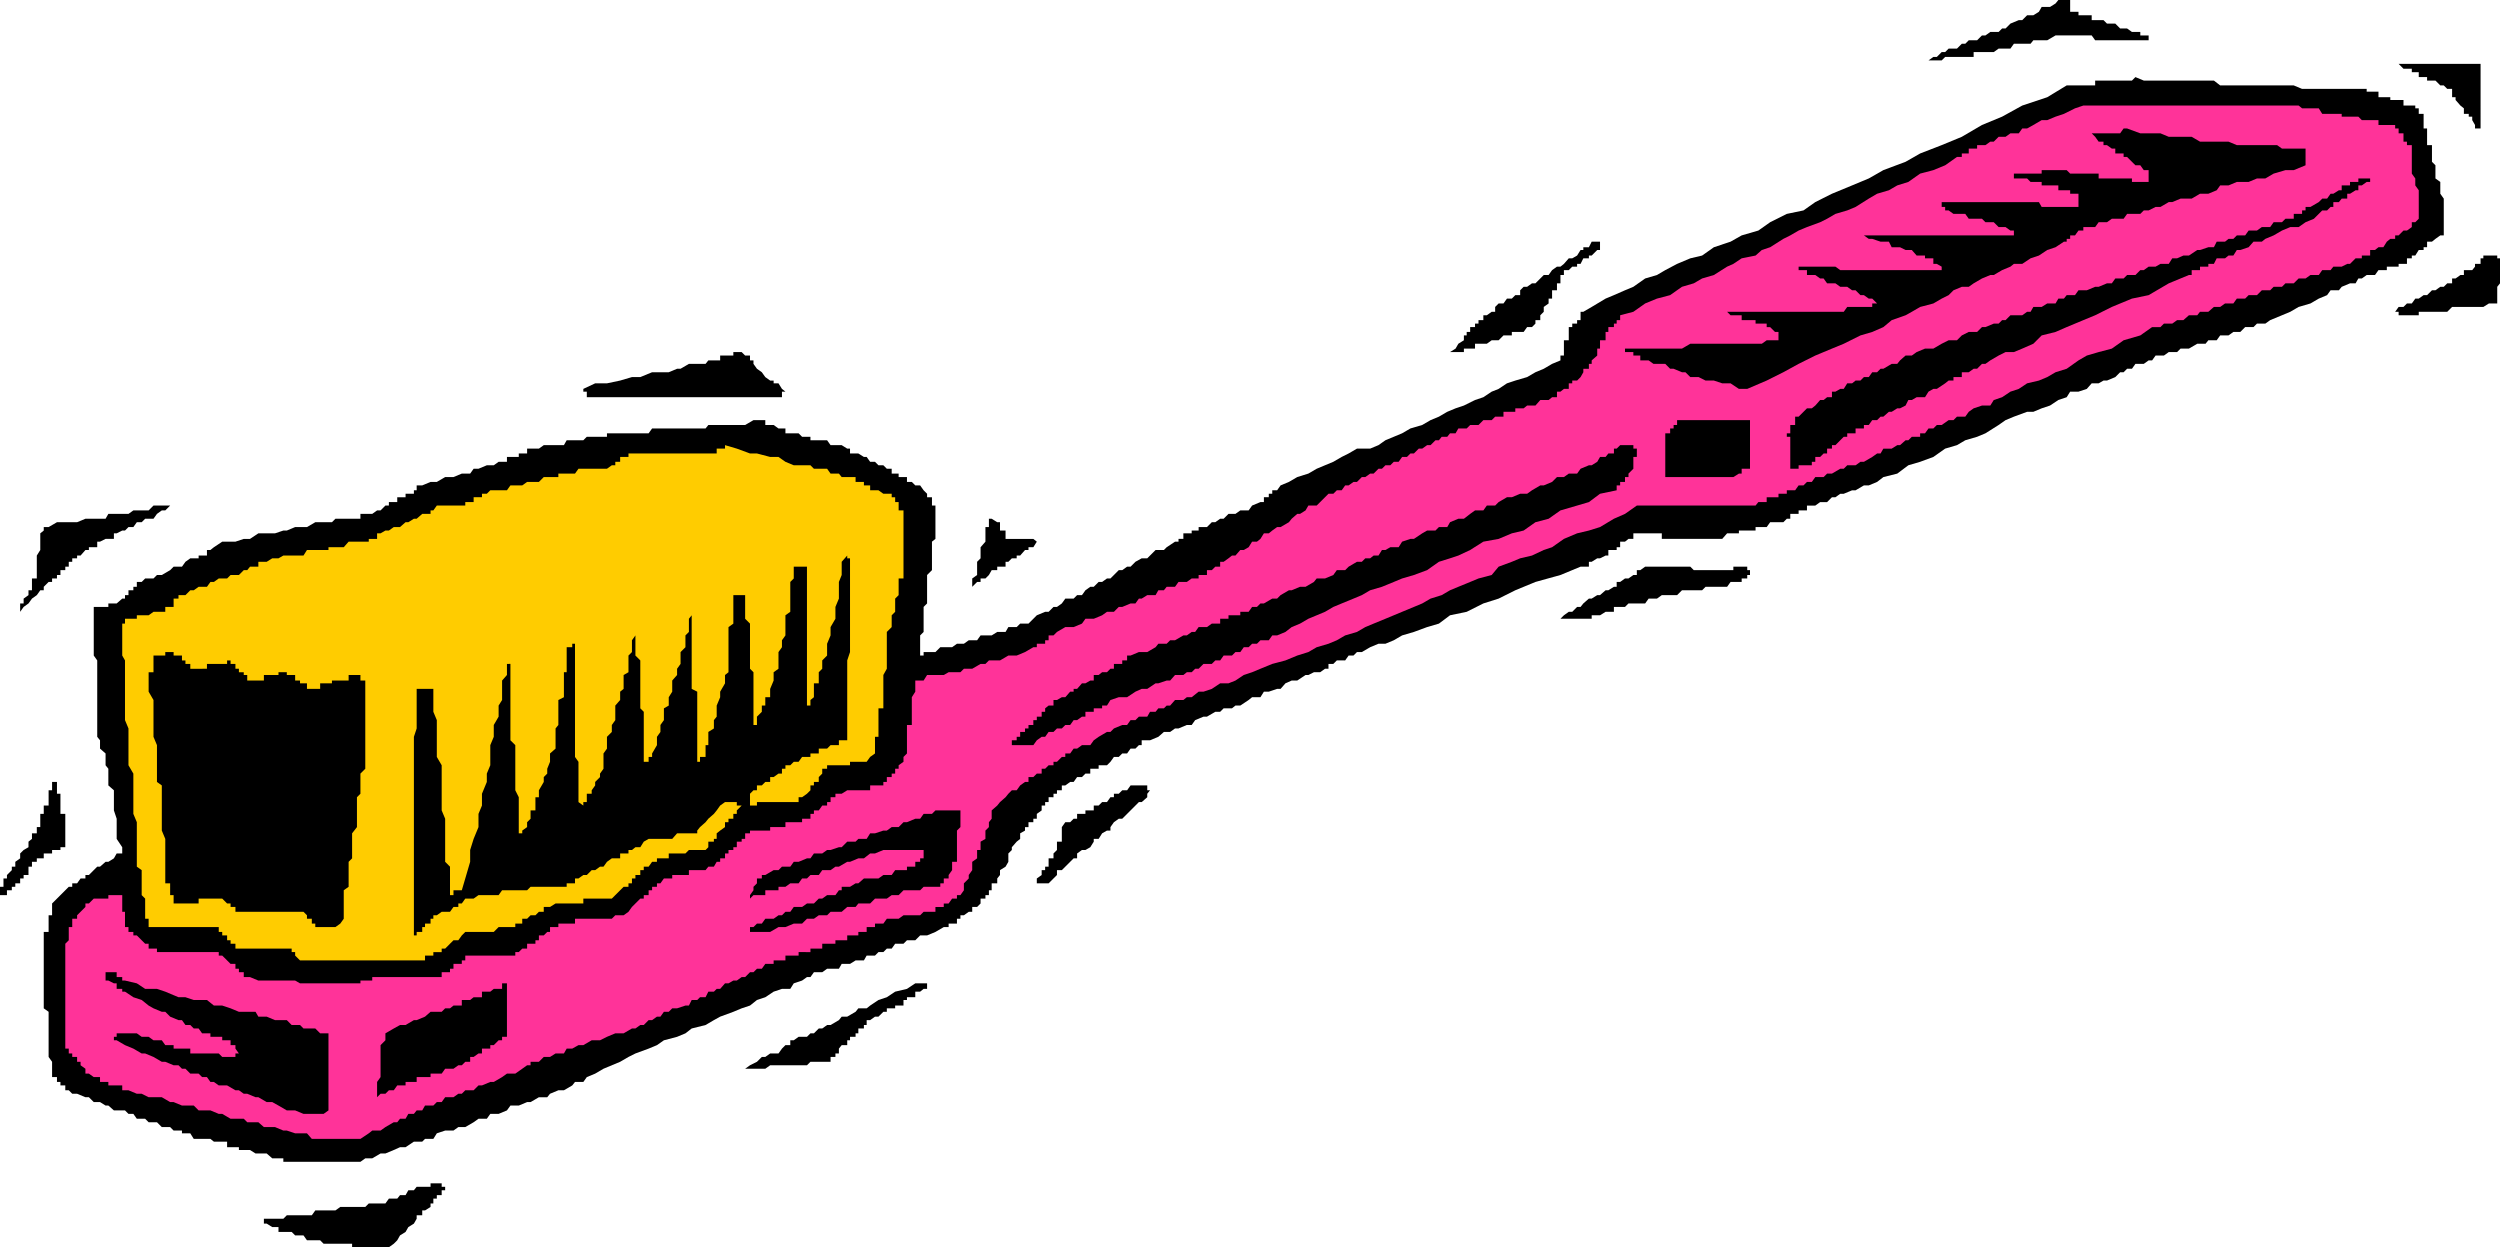
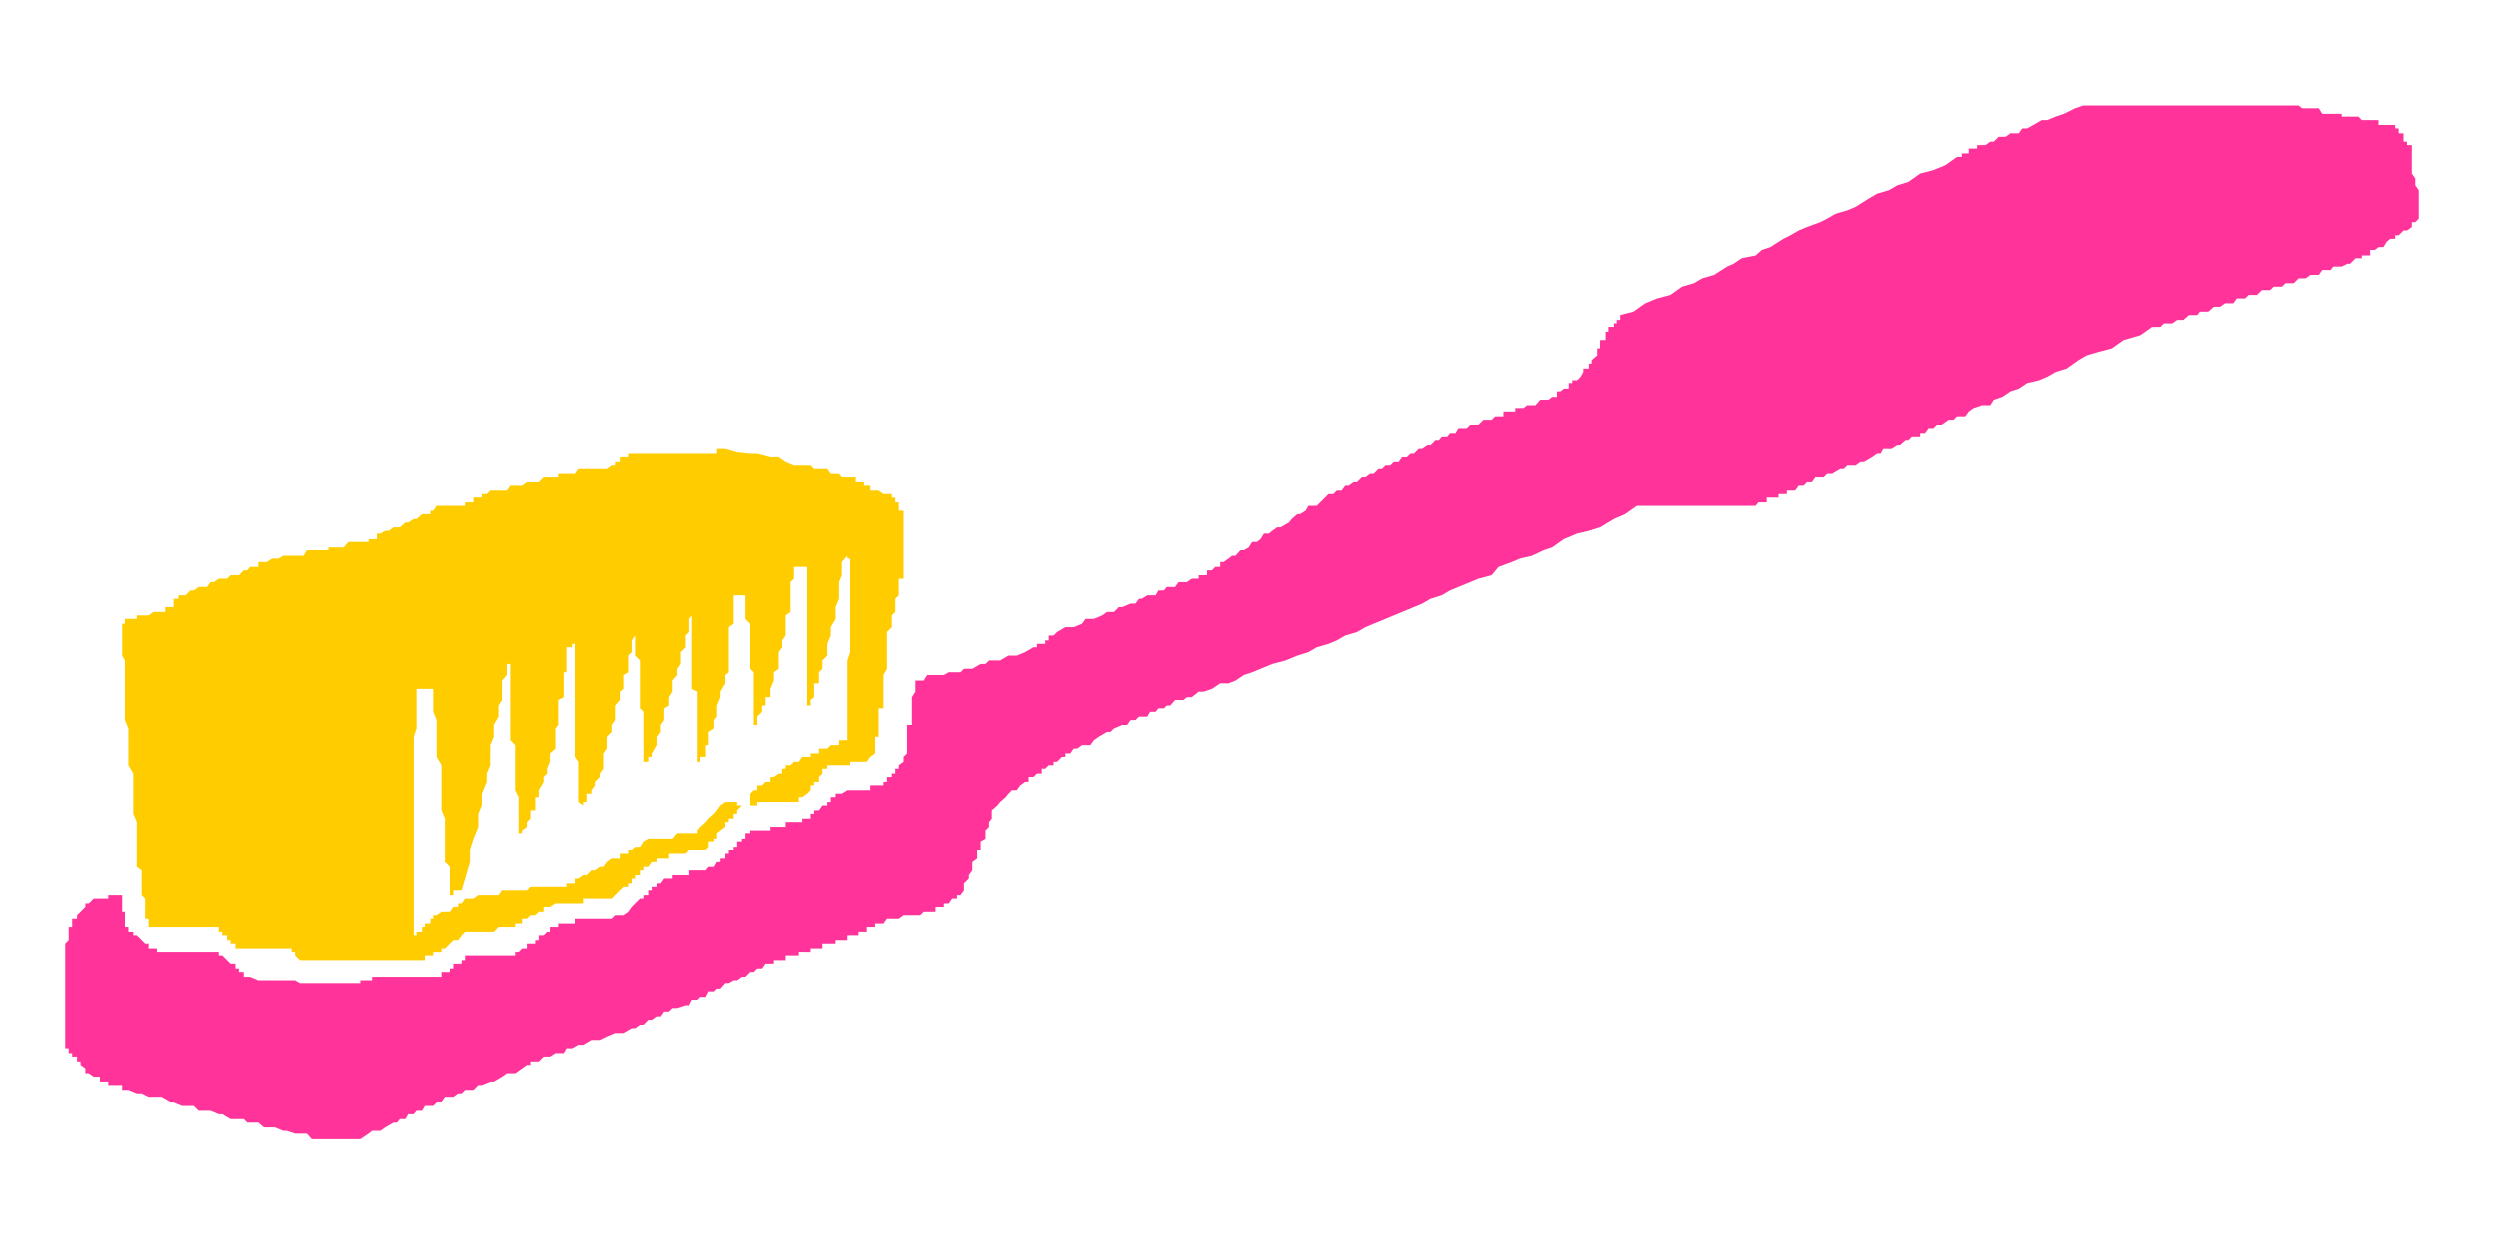
<svg xmlns="http://www.w3.org/2000/svg" width="360" height="179.602">
-   <path d="M54.8 179.602h-4.097v-.5h-4.101l-.5-.5h-1.899l-.5-.704H42.5l-.5-.5h-1.898v-.699h-.899l-.8-.5H38v-.699h2.8l.5-.5h3.602l.5-.7h2.899l.699-.5h3.602l.5-.5H55.5l.5-.698h1.203l.399-.5h.8l.399-.704h.8l.399-.5h2v-.5h1.602v.5h.5v.5h-.5v.704h-.7v.5h-.5v.699H62v.5l-.797.5h-.402V175H60v.5l-.398.7-.801.5-.399.698-.8.5-.399.704-.5.5-.703.5h-1.2M42 167.3h-1.2v-.5h-1.597l-.8-.698H36.8l-.801-.5h-1.598v-.403h-1.699v-.8H30.8l-.5-.399h-2.399l-.5-.8h-1.199v-.4H25l-.5-.5h-1.2l-.698-.698h-1.2l-.5-.5h-1.199l-.5-.704H18.5l-.5-.5h-1.598l-.8-.699h-.399l-.8-.5H13.5l-.7-.699h-.5l-1.198-.5h-.7l-.5-.5h-.5v-.7h-.699v-.5h-.5v-.698H7.5v-2.204L7 152.2v-6.5l-.7-.5v-11H7v-2.398h.5v-1.7l2.402-2.402h.5v-.5h.7l.5-.699h.699v-.5h.5L14 124.8h.402l.801-.698h.399l.8-.5.399-.704h.8V122l-.8-1.2v-2.902l-.399-1.199v-2.898l-.8-.7V110.7l-.399-.5v-1.7l-.8-.7v-1.198l-.403-.5v-11l-.5-.704v-7h2.102v-.5H16.8l.8-.699h.4v-.5h.5V85h.703v-.5h.5v-.7h.7l.5-.5h1.199l.5-.5h.699l1.199-.698.5-.5h1.203l.5-.704.7-.5h1.199V80H29.8v-.8h.5l.5-.4L32 78h1.902l1.2-.398H36l1.203-.801h2.399l1.199-.403h.5l1.199-.5h1.703l1.2-.699H47.8l.5-.5h3.601V74h1.7l.699-.5h.5l.699-.7h.5v-.5h1.203v-.698h1.2v-.5h1.199v-.5H60v-.704h.8l1.2-.5h.902l1.2-.699H65.3l1.199-.5h1.203l.5-.699h.7l1.199-.5h1l.699-.5H73v-.7h1.703v-.5h1.2v-.698h1.699l.699-.5h2.902l.399-.704H84l.5-.5h2.902v-.5h6l.5-.699h7.7l.398-.5h5.3l1.2-.699h1.703v.7h1.2l.699.5h1v.698H115l.5.5h1.203v.5h2.399l.5.704h1.601l.797.5h.402v.699h1.2l.8.5h.399l.5.699H126l.5.5h.703l.5.5h.7v.7h1v.5h1.199v.698h.699l.5.5h.699l.5.704.5.5v.5h.703V72.8h.5v4.8l-.5.399v4.102l-.703.699v4.097l-.5.5V91l-.5.5v2.898h.5v-.5h1.703l.7-.699h1.699l.699-.5h1l.699-.5h1.203l.5-.699h1.598l.8-.5h1.2l.402-.7h1.2l.5-.5h1.199l1.199-1.198 1.199-.5h.5l.703-.704h.5l.7-.5.5-.699h1.199l.5-.5h.699l.5-.699.699-.5h.5l.703-.7h.5l.7-.5h.5l1.199-1.198h.5l.699-.5h.5l.699-.704.902-.5h.801l1.2-1.199h1.199l.398-.398 1.203-.801h.5v-.398h.7V76.8h1.199v-.403h1v-.5h1.199l.699-.699h.5l.703-.5h.5l.7-.699h1l.699-.5h1.199l.5-.7 1.199-.5h.5v-.698h.703v-.5h.5v-.5h.7l.5-.704 1.199-.5 1.199-.699 1.601-.5 1.2-.699 2.398-1 1.203-.7 1-.5 1.2-.698h1.898l1.199-.5 1-.704 1.203-.5 1.2-.5 1.199-.699 1.699-.5L206 60.5l1.203-.5 1.2-.7 1.199-.5 1.199-.402 1.601-.796 1.2-.403 1.199-.8 1-.399 1.199-.8 1.203-.4 1.7-.5 1.199-.698 1.199-.5 1.199-.704 1.203-.5V51.2h.5V49h.7v-1.898h.5v-.5h.699v-.5h.5v-1.204H228l1.203-.699 2-1.199 1.2-.5 1.597-.7 1.203-.5 1.7-1.198 1.699-.5 1.199-.704L241.5 38l1.902-.8 1.7-.4 1.699-1.198 2.402-.801 1.598-.903 2.402-.699 1.7-1.199 2.398-1.2 2.402-.5 1.7-1.198 2.398-1.204 2.902-1.199 2.399-1 2.101-1.199 3.2-1.2 2.097-1.198 3.102-1.204L282.5 19.7l2.902-1.7 2.899-1.2 2.902-1.6 3.598-1.2 2.8-1.7h4.102v-.698H307l.5-.5 1.203.5h10.098l.902.699h10.598l1.199.5h9.3v.398h1.7V14h1.703v.398h1.899v.801h1.699v.403h.5v.796H349V18.5h.5v2.398h.703v2.403l.5.5v1.898l.7.5v1.7l.5.703v5.296h-.5l-.7.5-.5.403h-.703v.8h-.5V36h-.7l-.5.8h-.5v.4h-.698v.8h-1.2v.398h-1.699v.5H342.5l-.5.704h-1.2l-.698.5h-.5l-.399.699h-.8l-1.2.5-.402.5h-1.2l-.5.699-1.199.5-1.199.7-1.703.5-1.2.698-1.198.5-1.7.704-.699.5H325l-.5.5h-1.2l-.698.699h-1l-.7.5h-1.199l-.5.699H318l-.398.5h-1.2l-1.199.7H314l-.5.5h-1.2l-.698.5h-1.2l-.5.698h-.5l-.699.5H307.5l-.5.704h-.7l-.5.5h-.5l-.698.699-1.2.5h-.5l-.699.398h-1L300.5 56l-1.2.398h-1.198l-.5.801-1.2.403-1.199.796-1.203.403-1.2.5h-.898L290 60l-1.2.5-1 .7-1.898 1.198-1.199.5-1.703.5-1.2.704-1.698.5-1.7 1.199-1.902.699-1.7.5-1.597 1.2-2 .5-.902.698-1.2.5h-.699l-1.199.704h-.5l-1.203.5h-.5l-.7.5h-.5l-.698.699h-1l-.7.5h-1.199v.699H259v.5h-1.2v.7h-.5l-.5.5h-1.898l-.5.698h-1.601v.5h-2.399v.403h-1.699l-.703.8h-8.7v-.8h-4.097v.8h-.703L234 78h-.7v.8h-.5v.4h-1.198v.8h-.399l-.8.398H230l-.797.5h-.402v.704h-1.2l-2.898 1.199-3.601 1L218.203 85l-2.402 1.2-2.2.698-2.398 1.204-2.402.5-1.598 1.199-1.703.5-1.898.699-1.7.5-1.199.7-1.203.5h-1l-1.2.5-1.198.698h-.7l-.5.5h-.699l-.5.704H192.5l-.5.5h-.7v.699h-.5l-.698.5h-.899l-.8.398H188l-1.2.801h-.8l-.898.398-.7.801h-.5l-1.199.403H182l-.5.796h-1.2l-.5.403-1.198.8h-.7l-.5.399h-1.199l-.5.5H175l-1.2.7h-.5l-1.198.5-.5.698h-.7l-1.199.5h-.5l-.703.5h-.898l-.801.704-1.2.5h-1.199v.699H164l-.5.5h-.7l-.5.699h-.698l-.5.5h-.7l-.5.7-.5.5h-1.199v.5H157v.698h-.7l-.5.5h-.698l-.5.704h-.5l-.7.5h-.5v.699h-.699v.5h-.5v.5H151v.699h-.5v.5h-.5v.7l-.7.5v.698h-.5v.5h-.698v.704h-.5v.5l-.7.398v.8l-.5.4-.699.8v.398l-.5.5v1.204l-.402.699-.801.5V126l-.398.5v.7h-.801v1h-.399v.698h-.5v.5h-.699v.704l-.5.5H140v.699h-.5l-.7.5h-.5v.5h-.5V133h-1.198v.5h-.7l-1.199.7-1.203.5h-1l-.7.698h-1.198l-.5.5h-1.2l-.5.704h-.699l-.5.5h-.703l-.5.5h-1.2l-.398.699h-1.199l-.8.5h-1.2l-.402.699h-1.7l-.699.5h-1.199l-.5.7h-.5l-.703.5-1.2.402-.5.796h-1.198l-1.2.403-1.199.8L109 144l-1 .8-1.2.4-1.198.5-1.899.698-.902.5-1.2.704-2 .5-.898.699-1.203.5-1.898.5-1 .699-1.2.5-1.902.7-1 .5-1.2.698-2.398 1-1.199.704-1.203.5-.5.699h-1.2l-.398.5-1.199.699h-.8l-1.2.5-.402.5h-1.2l-1.199.7h-.5l-1.199.5H73.5l-.5.698-1.2.5h-1.198l-.5.704h-1.2l-.699.5L67 162.3h-1l-.7.5h-1.198l-1.2.398-.5.801h-1.199l-.402.398h-1.2l-1.199.801h-.8l-.899.403-1.203.5h-.7l-1.198.699h-1l-.7.5H42" />
  <path fill="#f39" d="M46.102 164h-1.2l-.699-.8H42.5l-1.2-.4h-.5l-1.198-.5H38l-.797-.698h-1.601l-.5-.5h-1.899L32 160.398h-.5l-1.2-.5h-1.698l-.7-.699h-1.699L25 158.7h-.5l-1.2-.7h-1.898l-1-.5h-.699L18.5 157h-.898v-.7h-2v-.5h-1.2v-.698H13.5l-.7-.5h-.5v-.704l-.698-.5v-.5h-.5v-.699h-.7v-.5h-.5V151h-.5v-15.102l.5-.5V133.5h.5v-1.2h.7v-.5l1.199-1.198v-.5h.5l.699-.704h2.102v-.5h2v2.403H18v2.199h.5v.7h.703v.5h.5l1.2 1.198h.5v.704h1.199v.5H31.5v.5h.5l.703.699.5.5h.7v.699h.5v.5h.699v.7H36l1.203.5H42.5l.703.402h8.7v-.403h1.699v-.5h10V140H64.8v-.5h.5v-.7h1.2v-.5h.5v-.698h7.203v-.5h.5l.5-.5h.7v-.704h1.199v-.5h.5v-.699h.699l.5-.5h.402v-.699h1.2v-.5H82.8v-.7h5.3l.5-.5h1.2l.699-.5.5-.698 1.203-1.204h.5v-.5h.7v-.699h.5v-.5h.699v-.5h.5l.5-.699H96.8v-.5h2.402v-.7h2.399l.398-.5h.8l.403-.698h.5v-.5h.7v-.704h.5v-.5h.699V122h.5v-.8h.699v-.4h.5v-.8h.7v-.398h2.902v-.5h2.2v-.704h2.398v-.5h1.203v-.699h.5v-.5h.7l.5-.699h.699v-.5h.5v-.7h.699v-.5h.902l.797-.5h3.3v-.698h1.903v-.5h.5v-.704h.7v-.5h.5v-.699h.5v-.5l.699-.5V109l.5-.5v-4.102h.699v-4l.5-.796V98H133l.5-.8h2.402l.7-.4h1.699l.5-.5H140l1.203-.698h.7l.5-.5H144l1.203-.704h1.2l1.199-.5 1.199-.699h.5v-.5h1.199v-.5h.5V91.5h.703l.5-.5 1.2-.7h1.199l1.199-.5.5-.698h1.199l1.203-.5.7-.5h1l.699-.704h.5l1.199-.5h.699l.5-.699h.402l.801-.5h1.2L166.8 85h.8l.399-.5h1.203l.5-.7h1.2l.699-.5h1v-.5h1.199v-.698h.699l.5-.5h.703v-.704h.5l.7-.5.5-.398h.5l.699-.8h.5l.699-.4.5-.8h.7l.5-.398.5-.801h.703l.5-.403.7-.5h.5l1.199-.699.398-.5.8-.699h.403l.797-.5.402-.7h1.2l1.699-1.698H192l.5-.5h.703l.5-.704h.5l.7-.5h.5l.699-.699h.5l.699-.5h.5l.699-.699h.5l.5-.5h.703l.5-.5h.7l.5-.7h.699l.5-.5h.5l.699-.698h.5l.699-.5h.5l.703-.704h.5l.399-.5h.8l.399-.5h.8L210 61.7h1.203l.5-.5h1.2l.699-.699h1.199l.5-.5h1.199v-.7h1.703v-.5h1.2l.5-.402h1.199l.699-.796H223l.5-.403h.703v-.8h.5l.5-.399h.7v-.8h.5v-.4h.699l.5-.5.398-.698v-.5h.8v-.704h.403v-.5L230 51.2v-1h.402V49h.801v-1.2h.399v-.698h.8v-.5h.399v-.5h.5v-.704l1.902-.5 1.7-1.199 1.699-.699 1.898-.5 1.703-1.2 1.7-.5 1.199-.698 1.699-.5 1.902-1.204.899-.398 1.199-.8 2-.4.902-.8 1.2-.398 1.898-1.204 1-.5L259 33.2l1.203-.5 1.899-.699 1-.5 1.199-.7 1.699-.5 1.203-.5 1.899-1.198 1.199-.704 1.699-.5 1.203-.699 1.598-.5L276.5 25l1.902-.5 1.7-.7 1.699-1.198h.699v-.5h1v-.704h1.203v-.5h1.2l.699-.5h.5l.699-.699h1l.699-.5h1.203l.5-.699h.7l.898-.5 1.199-.7h.8l1.2-.5 1.203-.402 1.598-.796 1.199-.403h31l.5.403h2.402l.5.796h2.801v.403h2.399l.5.5h2.398V18h2.402v.5h.5v.7h.7v1.198h.5v.5h.699v2.903h-.7.7V25l.5.7v1l.5.698V31.5l-.5.5h-.5v.7l-.7.5h-.5l-.699.698h-.5v.5h-.699l-.5.403-.5.8h-.703L342 36h-.7v.8h-1.198v.4h-.899l-.8.8H338l-.797.398H336l-.398.5h-1.2l-.5.704h-1.199l-.703.5h-1l-.7.699h-1.198l-.5.5h-1.2l-.5.5h-1.199L325 42.5h-1.2l-.5.5h-1.198l-.5.7h-1.2l-.699.5h-.902l-.801.698h-1.2l-.398.5h-1.199l-.8.704h-.903l-.7.5h-1.198l-.5.5h-1.2l-1.699 1.199-2.402.699-1.7 1.2-1.898.5-1.703.5-1.2.698-1.698 1.204-1.602.5-1.2.699-1.198.5-1.7.398-1.199.801-1.203.398-1.2.801-1.198.403-.5.796h-1.2l-1.199.403-.703.5-.5.699h-1.2l-.5.5h-.698l-1 .7h-.7l-.5.5h-.699l-.5.698h-.703v.5h-1.2l-.5.5h-.398l-.8.704h-.399l-.8.5h-1.2l-.402.699h-.5l-.7.5-1.199.699h-.5l-.699.5H266l-.5.5h-.5l-1.2.7h-.698l-.5.5h-1.2l-.5.698h-.699l-.5.5H259l-.5.704h-1.2v.5h-1.198v.5h-1.7v.699h-1.199l-.402.5h-17.098L234 74l-1.598.7-2 1.198-1.601.5-1.7.403-1.898.8-1.703 1.2-1.2.398-1.698.801-1.7.398-1.199.5-1.902.704-1 1.199-1.899.5-1.199.5L210 84.5l-1.2.5-1.198.7-1.602.5-1.2.698-1.198.5-1.7.704-1.199.5-1.203.5-1.7.699-1.198.5-1.2.699-1.699.5-1.203.7-1.2.5-1.698.5-1.2.698-1.601.5-1.7.704-1.898.5-1.703.699-1.2.5-1.198.398-1.2.801-1 .398h-1.199l-1.203.801-1.2.403h-.698l-1 .796h-.7l-.5.403h-1.199l-.703.8h-.5l-.398.399h-.801l-.399.5h-.8l-.399.7H164l-.5.5h-.7l-.5.698h-.698l-1.2.5-.5.5h-.5l-1.199.704-.703.5-.5.699h-1.2l-.698.5h-.5l-.5.699h-.7v.5h-.5l-.699.7h-.5v.5H151l-.5.5h-.5v.698h-.7l-.5.5h-.698v.704h-.5l-.7.5-.5.699h-.699l-.5.5-.402.5-.801.699-.398.5-.801.7v1.198l-.399.5v.704l-.5.5v1.199l-.699.398v1.2h-.5v1.203l-.703.5v1.199l-.5.699v.5l-.7.7v1l-.5.698h-.5v.5h-.698l-.5.704h-.7v.5h-1.199v.699H133l-.5.5h-2.398l-.7.5h-1.699l-.5.699H126v.5h-1.2v.7h-1.198v.5H122v.698h-1.7v.5h-1.898v.704h-1.699v.5H115v.5h-1.898v.699h-1.7v.5h-1.199l-.5.699H109l-.5.5h-.5l-.7.7h-.5l-.698.5h-.5l-.7.402h-.5l-.699.796h-.5l-.402.403H102l-.398.8h-.801l-.399.399h-.8l-.399.8h-.5l-1.203.4h-.7l-.5.5h-.698l-.5.698h-.5l-.7.5h-.5l-.699.704h-.5l-.703.5H91l-1.2.699h-1.198l-1.2.5-1 .5h-1.199L84 150.5h-.7l-.898.5h-.8l-.399.7H80l-.797.5h-.902l-.7.698h-1.199v.5h-.5l-.699.5-1 .704H73l-.7.5-1.198.699h-.5l-1.2.5h-.5l-.699.699H67l-.5.5H66l-.7.5h-1.198l-.5.7h-.7l-.5.5h-1.199l-.402.698H60l-.398.5H58.8l-.399.704h-.8l-.399.5h-.5l-1.203.699-.7.5h-1.198l-.5.398-1.2.801h-5.8" />
-   <path d="m43.703 160.398-1.203-.5h-1.2l-1.198-.699-.899-.5h-.8l-1.2-.699h-.402l-1.2-.5h-.5l-.699-.5h-.5l-1.199-.7H31.5l-.7-.5h-.5l-.5-.698h-.698l-.5-.5h-1.2l-.699-.704h-.5l-.5-.5H25l-1.2-.5h-.5l-1.198-.699-1.2-.5h-.5L19.203 151 18 150.5l-1.2-.7h-.398v-.5h.399v-.5h2.902l.7.5h1l.699.5H23.3l.5.7H25v.5h2.402v.7H31.5l.5.5h1.902v-.5h.5l-.5-.7v-.5h-.699v-.7H32v-.5h-1.7v-.5h-1.198l-.5-.698h-.7l-.5-.5h-.699l-.5-.704h-.5l-1.203-.5-.7-.699h-.5l-1.198-.5-.7-.398-1-.801-1.199-.398L18 142.8h-.398v-.403H16.8v-.796h-.399l-.8-.403h-.399v-.5h-.8.8V140H16.8v.7h.8v.5h.4l1.703.402 1.2.796h1.699l1.199.403 1.902.8h1l1.2.399H29.8l1 .8H32l1.203.4 1.2.5H36.8l.402.698h1.2l1.199.5H41.3l.699.704h1.203l.5.5h1.7l.699.699H47.3v11.097l-.7.5h-2.898M54.3 158v-2.2l.5-.698V150.5l.7-.7v-1l1.203-.698.899-.5h.8l1.2-.704H60l1.203-.5.797-.699h1.602l.5-.5h.699l.5-.398H66.5V144h1.203l.5-.398h1.2v-.801h1.199l.5-.403H72.3v-.796h.7v7.699h-.7v.5h-.5l-.698.699h-.5v.5h-1.2v.7h-.5l-.699.5h-.5v.698H67l-.5.5H66l-.7.5h-1.198l-.5.704H62v.5h-2v.699h-1.598v.5h-1.199l-.5.699H56l-.5.5h-.7l-.5.5m53-4.102.7-.5 1-.5.703-.699h.5l.7-.5h1.199l.5-.699.5-.5h.699v-.7h.5l.699-.5h1.203l.5-.5h.5l.7-.698h.5l.699-.5h.5l1.199-.704.402-.5H122l1.203-.699.399-.5h1.199l.5-.398L126.5 144l1.203-.398 1.2-.801 1.699-.403 1.199-.796h1.699v.796h-.5l-.5.403h-.7v.8h-1.198V144h-.5v.8h-1.2v.4h-1.199v.5h-.5l-.703.698h-.5l-.7.5h-.5v.704h-.398v.5h-.8v.699h-.399v.5h-.8v.5H122v.699h-.797l-.402.5v.7h-.5v.5h-.7v.698h-2.898l-.5.5h-5.3l-.7.5h-2.902" />
-   <path fill="#fc0" d="m43.203 138.3-.703-.698v-.5H42v-.5h-8.098v-.704h-.699v-.5h-.5v-.699H32v-.5h-.5v-.699H21.402v-1.2h-.5v-2.902l-.5-.5v-3.597l-.699-.5v-6.403l-.5-1.199v-5.8l-.703-1.2v-5.3l-.5-1.2v-8.597l-.398-.704v-4.597H18v-.7h1.703v-.5h1.7l.699-.5H23.8v-.703H25V86.2h.703v-.5h1l.7-.699h.5l.699-.5H29.8l.5-.7h.5l.699-.5h1.203l.5-.5h1.2l.699-.698h.5l.398-.5h1.203v-.704h1.2l.8-.5h.899L40.8 80h2.902l.5-.8H47.3v-.4h2.2l.703-.8h2.899v-.398H54.3V76.8h.5l.699-.403h.5l.703-.5h.899l.8-.699h.399l.8-.5h.4l.8-.699H62v-.5h.402l.5-.7H67v-.5h1.203v-.698h1.2v-.5h.699l.5-.5H73l.5-.704h1.703l.7-.5h1.699l.699-.699h2.101v-.5h2.399l.5-.699h4.101l.7-.5h.5v-.5h.699v-.7H90.5v-.5h12.703v-.698h1.2v-.5l1.699.5L108 65.3h1l1.902.5h1.2l1 .699 1.199.5h2.402l.5.5h1.899l.5.7h1.199l.402.5h2v.698h1.2v.5h.898v.704h1.199l.703.5h1.2v.5h.5v.699h.5v1.2h.699v9.8h-.7v2.4l-.5.5v1.902l-.5.5V90.3l-.699.699v5.3l-.5.9v4.8h-.703v4.102h-.5v2.398l-.7.5-.5.7h-2.398v.5h-3.3v.5h-.7v.698l-.5.5v.704h-.699v.5h-.5v.699l-.5.5-.703.5h-.5v.699h-6v.5h-1v-1.7l.5-.5h.5v-.698h.703l.5-.5h.7v-.704h.5l.699-.5h.5v-.699h.5v-.5h.699l.5-.5H115l.5-.699h1.203v-.5h1.2v-.7h1.199l.5-.5h1.199v-.698H122v-11.5l.402-1.204v-13.5H122V80l-.797.898v1.903l-.402 1v2.398l-.5 1.2v1.703l-.7 1.199V91.5l-.5 1.2v1.698l-.699.704V96.3l-.5.5v1.597h-.699v2l-.5.403v.8h-.5v-20h-1.902v1.7l-.5.5v4.3l-.7.5v2.9l-.5.7v1l-.5.698v2.403l-.699.5V98l-.5 1.2v1.198h-.699v1.204h-.5v.898l-.703.7v1.198h-.5v-7.597l-.5-.5v-6.5l-.7-.7V85.7h-1.698v4.102l-.7.5v6.5l-.5.398v1.2l-.699 1.203v.796l-.5 1.204v1.597l-.402.5v1.2l-.801.5v1.902h-.398V109h-.801v.7h-.399v.5-10.598l-.8-.403V88.102v.5l-.399.5V91l-.5.5v1.7l-.703.698v1.704l-.5.699v.898l-.7.801v1.602l-.5.796v1.204l-.698.398v1.7l-.5.698v1l-.5.704v1.199l-.7 1.199v.5h-.5v.7h-.699v-7.2l-.5-.5v-6.898l-.703-.704V91v.5l-.5.7v1.698l-.5.5v2.403l-.7.398v2l-.5.403v1.199l-.698.8v2.098l-.5.7v1l-.7.703v1.699l-.5.699v2.2l-.5.698v.5l-.699.704v.5l-.5.699v.5H84.5v1.199H84v1.2-.7l-.7-.5v-5.8l-.5-.7V92.7h-.398v.5h-.8v3.6h-.399v3.598l-.8.403v3.597l-.403.5v2.903l-.797.699v1.2l-.402 1v.698l-.5.5v.704l-.7 1.199v1h-.5v1.898h-.699v1.2l-.5.5v.703l-.699.5V120h-.5v-5.2l-.5-1v-6.5l-.703-.698v-11H73v1.597l-.7.801v2.8l-.5.802v1.597l-.698 1.2v1.703l-.5 1.199v2.898l-.5 1.2v1.203l-.7 1.699V116l-.5 1.2v1.902l-.699 1.699-.5 1.597v1.704L67 126.5l-.5 1.7h-1.2v.698h-.5v-4.097l-.698-.7v-6.203l-.5-1.199v-6.5l-.7-1.199v-5.3l-.5-1.2v-3.3H60v5.698l-.398 1.204v29.296-.699H60v-.5h.8v-.699h.403v-.5H62v-.7h.402v-.5h.5l.7-.5H64.8l.5-.698h.7v-.5h.5l.5-.704h1.203l.7-.5H71.8l.5-.699h3.601l.5-.5h5.2v-.5H82.8v-.699h.5l.7-.5h.5l.703-.7h.5l.7-.5h.5l.5-.698.699-.5H89.3v-.704h1.2v-.5h.5l.5-.398h.703l.5-.8.7-.4H96.8l.699-.8h2.902v-.398l.399-.5.8-.704.399-.5.8-.699.403-.5.5-.699.7-.5h1.699v.5h.699l-.7.7v.5h-.5v.698h-.699v.5h-.5v.704l-.699.5-.5.398v.8h-.402v.4h-.8v.8l-.398.398h-2.399l-.5.5h-2.402v.704h-1.7v.5h-.699l-.5.699h-.699v.5h-.5V126H91.5v.5H91v.7h-.5v.5h-.7l-1.698 1.698H84v.704h-4l-.797.5h-.902v.699h-.7l-.5.5h-.699l-.5.5h-.699V133h-1v.5h-2.402l-.7.7H67l-.5.5-.5.698h-.7l-.5.5-.698.704h-.5v.5h-1.2v.5h-1.199v.699h-18" />
-   <path d="M108 134.2v-.7h.5l.5-.5h.703l.5-.7h1.2l.699-.5h.5l.5-.5h.699l.5-.698h1.199l.703-.5h1l.7-.704h.5l.699-.5h1.199l.5-.699h.402v-.5h1.2l.8-.5h.399l.8-.699h2.098l.703-.5h1.2l.5-.7h1.699v-.5h1.199v-.698h.699v-.5h.5v-1.204h-5.797l-1.203.5h-.7l-.898.704h-.8l-1.2.5H122l-1.2.699h-.5l-.698.5h-1.2l-.5.699h-1.199l-.5.5h-.703l-.5.7h-1.2l-.698.5h-1v.5h-1.899v.698H108.5l-.5.5v-.5l.5-.699v-.5l.5-.5v-.699h.703v-.5h.5l1.2-.7h.699l.5-.5h1.199l.5-.698H115l1.203-.5h.5l.5-.704h1.2l.699-.5h.5L120.8 122h.402l.797-.8h1.203l.399-.4h1.199l.5-.8h.7l1.203-.398h.5l.7-.5h1l.699-.704h.5l1.199-.5h.699l.5-.699h1.203l.5-.5h3.598v2.403l-.5.5v4.5h-.7v1.199l-.5.699v.5h-.699v.7h-.5v.5H133l-.5.5h-2.398l-.7.698h-1l-.699.5H126l-.7.704h-1.698l-.399.5H122l-.797.699h-1.601l-.5.5h-1.2l-.699.5h-1l-.703.699h-1.2l-1.198.5h-1l-1.2.7H108m-61.898-.7h-.7v-.5h-.5v-.7h-.699v-.5l-.5-.5h-9.8v-.698h-.7v-.5h-.5l-.703-.704h-3.398v.704H25v-1.204h-.5V127.2h-.7v-6.398l-.5-1.2v-6.5l-.698-.5v-5.3l-.5-1.2v-5.3l-.7-1.2v-2.8h.7v-2.403H23.8v-.5H25v.5h1.203v.704h.5v.5h.7v.699H29.8v-.7h2.902v-.5h.5v.5h.7v.7h.5v.5h.699v.398h.5v.8H38v-.8h2.102v-.4H41.3v.4h1.2v.8h.703v.398h1v.801h1.899v-.8H47.8V98h2.402v-.8h1.7v.8h.699v12.7l-.7.698v2.903l-.5.5v4.3l-.699.899v3.602l-.5.5v3.597l-.703.5v4.102L49 133l-.7.5h-2.198M0 128.898V127.7h.5v-1.2H1v-.5l.703-.7v-.5h.5v-.698l.7-.5v-.704l.5-.5.699-.398v-.8l.5-.4v-.8H5.3v-.898h.5v-1.903h.5V116H7v-2.2h.5v-1.902.704h.703v1.699h.5v2.898h.7V122h-.7v.398H7.5v.5H6.3v.704h-1v.5h-.698v.699h-.5V126h-.7v.5h-.5v.7h-.699v.5h-.5v.5H1v.698H0m149.3-1.698v-.7l.7-.5v-.7h.5v-.5h.5v-1.198h.703v-.704l.5-.5V121.2h.7v-2.097l.5-.704h.699l.5-.5h.5v-.699h1.199v-.5h1.199v-.7h.703l.5-.5h.7l.5-.7h.5v-.5h.699l.5-.5h.699l.5-.698h2.402v.699h1.2-.801l-.399.5v.5l-.8.699H164l-2.398 2.398h-.5l-.7.5-.5.704v.5h-.5l-.699.398-.5.8h-.703v.4l-.5.8-.7.398h-.5l-.698.5v.704h-.5l-1.7 1.699h-.699V126l-.5.5-.703.7h-1.7m-3.597-19.9v-.698h.7v-.5h.5v-.704h.699v-.5h.5v-.5h.699v-.699h.5v-.5H150v-.699h.5v-.5l.5-.398h.703v-.801h.5l.7-.403h.5l.699-.796h.5v-.403h.5l.699-.8h.5L157 98h.5v-.8h.703l.5-.4h.7l.5-.5h.5v-.698h1.199v-.5h.699v-.704h.5l1.199-.5h1.203l1.2-.699.398-.5H168l.5-.5h.703l1.2-.699h.5l.699-.5h.5l.5-.7h1.199l.699-.5h1.203v-.698h1.2v-.5h1.699v-.5h1.199l.5-.704H181l.5-.5h.5l1.203-.699h.7l.5-.5 1.199-.699H186l1.203-.5H188l1.203-.7.399-.5h1.199l1.199-.5.5-.698h1.203l.5-.5 1.2-.704h.699l.5-.5h.699l.5-.398h.699l.5-.8h.5l.703-.4h1.2l.5-.8 1.199-.398h.5l1.199-.801.699-.403h1.203l.5-.5h1.2l.398-.699 1.199-.5h.8l.903-.699.7-.5h1.199l.5-.7h1.199l.5-.5 1.199-.698h.703l1.2-.5h1l.699-.5 1.199-.704h.5l1.199-.5.703-.699h1l.7-.5h1.199l.5-.699 1.199-.5h.402l.797-.5.402-.7h.801l.399-.5h.8v-.698h.399l.5-.5h1.902v.5h.5V65.8h-.5v1.7l-.703.7v.5h-.5v.698h-.7v.5h-.5v.704l-2.398.5-1.601 1.199-1.7.5-2.398.699L223 74.7l-1.898.5-1.7 1.198-1.699.403-1.902.8-2.2.399-1.898 1.2L210 80l-1.2.398-1.597.5-1.703 1.204-1.898.699-1.7.5-1.199.5L199 84.5l-1.7.5-1.198.7-1.2.5-1.699.698-1.203.5-1.2.704-2.398 1-1.199.699-1.203.5-.898.699-1.2.5h-.699l-.5.7H181.5l-.5.5h-.7l-.5.5h-.698l-.5.698h-.7l-.5.5h-1.199l-.5.704H175l-.5.5h-1.2l-.698.699h-.5l-.5.5h-.7l-.5.398h-1.199L168.5 98h-.5l-1.2.398h-.398l-1.199.801h-.8l-.903.403-1.2.796h-1.198l-1.2.403-.5.8h-.699V102H157.5v.5h-1.2v.7h-.5l-.698.5h-.5l-.5.698h-.7l-.5.5h-.699l-.5.5H151l-.5.704h-.5l-.7.5-.5.699h-3.097m79-18.199.5-.5.7-.5h.5l.699-.704h.5l.398-.5.8-.699h.403l.797-.5h.402l.801-.699h.399l.8-.5h.399v-.7h.5l.699-.5h.5l.703-.5h.5v-.698h.5l.7-.5h6.5l.5.5h5.699v-.5h2v.5H252v.699h-.398v.5h-.801v.5h-1.598l-.5.699h-3.101l-.5.5h-2.899l-.703.7h-2.2l-.698.5h-1.2l-.5.698H234.5l-.5.5h-1.598v.704h-1.199l-.8.5h-1.2v.5h-4.5m-221.801-1v-1.204h.5V86.2l.7-.5V85h.5v-1.7H5.3V80l.5-.8v-2.4l.5-.402v-.5H7l1.203-.699h2.899l1.199-.5h2.902l.399-.699H18.5l.703-.5h2.2l.699-.7H25h-.5l-.7.7h-.5l-.698.5-.5.7h-1.2l-.5.5h-.699l-.5.698H18.5l-.5.5h-.398l-.801.403h-.399v.8h-1.199l-.8.399H14v.8h-1.2v.4h-.5l-.698.8h-.5v.398h-.7v.5h-.5v.704h-.5v.5h-.699v.699h-.5v.5H7.5v.5H7l-.7.699v.5h-.5l-.5.7-.698.5-.5.698-.7.5-.5.704M140 84.5v-1.2l.703-.5v-1.902l.5-.5v-1.597l.7-.801v-2.102h.5V74.7h.398l.8.5H144v1.2h.8v1.203h4l.5.398h.7-.7l-.5.8h-.698v.4h-.5l-.7.8h-.5v.398h-.699l-.5.5h-.402v.704h-1.2v.5h-.8l-.399.699-.5.5h-.699v.5h-.5L140 84.5m100.5-15.8h-.7v-6.302h.7V61.7h.5v-.5h.5v-.7H252v7h-1.2v.7h-.398l-.8.5H240.5m17.3-1.2v-4.602h-.5v-.5h.5V61.2h.7V60h.5l.703-.7.5-.5h.7l.5-.402.699-.796h.5l.5-.403h.699v-.8h.5L265 56h.5l.5-.8h.703l.5-.4h.7l.5-.5h.699l.5-.698h.699l.5-.5h.402l1.2-.704h.8l.399-.5.8-.699h.899l.699-.5 1.203-.5h1.2l1.199-.699 1-.5h1.199l.699-.7 1-.5h1.203l.7-.698h.5l1.199-.5h.699l.5-.5h.5l.699-.704h1.703l.7-.5h.5l.398-.699H294l.8-.5h1.2l.402-.699h.801l.399-.5h1.199l.5-.7h1.199l1.203-.5h.5l1.2-.5h.699l.5-.698h1.199l.5-.5h1.199l.703-.704h.5l.7-.5h1l.699-.398h1.199l.5-.8h.699l.902-.4h.801l1.2-.8h.398l1.199-.398h.8l.403-.801h1.2l.5-.403h.699l.5-.5h1.199l.5-.699H325l.703-.5h1.2l.5-.699h1.199l.5-.5h1.199v-.7h1.199v-.5h.5v-.5h.703l1.2-.698.5-.5h.699l.5-.704H336l.8-.5h.403V26.7h1.2v-.5h1.199v-.5H342h-.7v.5h-.5l-.698.5h-.5v.7h-.399l-.8.5H338v.703h-.797l-.402.5H336v.699h-.398l-.5.5h-.7l-1.199 1.199L332 32l-1 .7h-1.2l-1.198.5-1.2.698-1.199.5-.5.403H324.5l-.7.8-1.198.399h-.5l-.5.8h-.7l-.5.4h-1.199l-.402.8H318v.398h-1.2v.5h-1.198v.704h-.399l-2.902 1.199-2.899 1.699L307 43l-2.898 1.2-2.399 1.198-1.703.704-2.398 1L296 47.8l-2 .5-1.2 1.199-1.597.7-1.203.5h-1.2l-1 .5-1.198.698-.7.5h-.5l-.699.704h-.5l-.703.5h-1v.699h-1.2v.5h-.698l-.5.398-1.2.801h-.5l-.699.398-.5.801H276l-.7.403h-.5l-.398.796-.8.403h-.399l-.8.5H272l-.797.699h-.402l-.5.5h-.7l-.5.7h-.699v.5h-1.199v.698H266v.5h-.5l-.5.5-.7.704h-.5v.5h-.698v.699h-.5l-.5.5h-.7v.699h-.5v.5H259v.5h-1.2M84.5 57.2v-.802H84V56l1.703-.8h1.7l1.898-.4L91 54.3h1.203l1.7-.698H96.3l1.199-.5h.5l1.203-.704h2.399l.398-.5h1.703V51.2h1.899v-.5h1.199l.5.5h.7v.7h.5v.5l.5.703.703.5.5.699.7.5h.5v.398h.699l.5.801.5.398h-.5v.801H84.5M250.402 56l-1.199-.8H248l-1.2-.4h-1.198l-1-.5h-1.2l-.699-.698h-.5l-1.203-.5h-.5l-.7-.704h-1.698l-.7-.5h-1.199V51.2h-1v-.5H234v-.5h-.7 8.903l1.2-.699h10.3l.7-.5h1.699v-1.2h-.5l-.7-.698h-.5v-.5h-1.601v-.5h-2v-.704h-1.598l-.5-.5H247.5h18l.5-.699h3.602v-.5h.699l-.7-.699h-.5l-.699-.5h-.5l-.699-.7h-.5l-.703-.5h-1l-.7-.5h-1.198l-.5-.698h-.5l-.7-.5h-1.199v-.704H259v-.5h-.5 5.8l.7.5h14.602v-.5l-.7-.398h-.5v-.8h-1.199v-.4H276l-.7-.8h-.898l-.8-.398h-1.2L272 34.8h-1.2l-1.198-.403h-.5l-.7-.5h-1.199H290V33.2h-.5l-.7-.5h-1l-.698-.699h-1.2l-.5-.5H283.5l-.5-.7h-1.7l-.698-.5h-.5v-.5h-.5v-.698h-.7 14.7l.398.699h5.3v-1.903h-1.198v-.5h-1.7V26.7H294v-.5h-1.598l-.5-.5H290V25h-1.2 5.2v-.5h3.602l.5.5h4.101v.7H307v.5h2.402v-1.7h-.699l-.5-.7h-.703l-1.2-1.198h-.5v-.5h-1.198v-.704h-.5l-.7-.5h-.5v-.5h-.699l-.5-.699-.5-.5h4.098l.5-.699h.5l1.902.7h2.899l1.199.5h3.3l1.2.698h4.101l1.2.5h5.8l.7.5H332v2.403l-1.7.699h-1.198l-1.7.5-1.199.7H325l-1.2.5h-1.698l-1.2.5h-1.199l-.5.698-1.203.5h-1.2l-1.198.704H314l-1.2.5h-.5l-1.198.699h-.7l-1 .5h-.699l-.5.5h-1.902l-.5.699h-1.7l-.699.5h-1.199l-.5.7H300v.5h-.7l-.5.698h-.698v.5h-.5v.403h-.399l-1.203.8-1.2.399-1.198.8-1.2.4-1.199.8H290l-.5.398-1.2.5-1.198.704h-.5l-1.2.5-1.199.699-.703.5h-1l-1.2.5-.698.699-1 .5-1.2.7-1.902.5-1.2.698-.898.5-2 .704-1.199 1-1.601.699-1.7.5L265.5 49.5l-1.7.7-2.398 1L259 52.397l-2.2 1.204-2.398 1.199-2.8 1.199h-1.2M208.8 50.7l.802-.5.398-.7.8-.5v-.7h.403v-.5h.5v-.698h.7v-.5h.5v-.5h.699v-.704h.5l.699-.5h.5V44.2l.5-.5h.699l.5-.7h.703l.5-.5h.7v-.7l.5-.5h.5l.699-.5h.5l1.199-1.198H223l.5-.704.703-.5h.5l.5-.398.7-.8h.5l.699-.4.5-.8H228v-.398h.8l.403-.801h1.2v.8h.8-.8V36H230l-.797.8h-.402v.4H228l-.398.8h-.5v.398h-.7l-.5.5h-.699v.704h-.5V40.8h-.5v1h-.703V43h-.5v.7l-.7.5v.698l-.5.5v.704h-.698v.5l-.5.5h-.7l-.5.699h-1.699v.5H216.5l-.7.699h-1l-.698.5h-1.7v.7h-1.601v.5h-2m136.601-5.302v-.5h-.5l.5-.699h.7l.5-.5h.699l.5-.699h.5l.699-.5h.5l.703-.7h.5l.7-.5h.5l.5-.5h.699v-.698h.5l.699-.5h.5v-.704H356l.402-.5V38h.801v-.8h.399v-.4h2v.4H360v3.6l-.398.5v2.4h-1.2l-.8.5h-4.5l-.7.698h-4.101v.5h-2.899m11-27.398-.402-.7v-.5h-.5v-.402h-.7v-.796l-.5-.403-.698-.8V14h-.5v-1.2h-.7l-.5-.5h-.5l-.699-.698H349.5v-.5h-1.2v-.704h-1v-.5h-1.198l-.7-.699h-.5 12.301V18.5h-.8V18m-78.7-9.3.7-.5h.5l.699-.7h.5l.5-.5h1.199l.699-.7h.5l.5-.5h1.203l.7-.698h.5l.699-.5h1.199l.5-.5h.5l.699-.704 1.203-.5h.5l.7-.699h.898l.8-.5L294 1h1.203L296 .5l.402-.5h1.7v1.7h1.199v.5h1.902v.698h1.7l.5.5h1.199l.699.704h1l.699.5h1.203v.5h1.2V5.8h-7.7l-.5-.7H296l-1.2.7h-2l-.398.5H290l-.5.699h-1.7l-.698.5h-2.899v.7h-4.101l-.5.5h-1.899" />
+   <path fill="#fc0" d="m43.203 138.3-.703-.698v-.5H42v-.5h-8.098v-.704h-.699v-.5h-.5v-.699H32v-.5h-.5v-.699H21.402v-1.2h-.5v-2.902l-.5-.5v-3.597l-.699-.5v-6.403l-.5-1.199v-5.8l-.703-1.2v-5.3l-.5-1.2v-8.597l-.398-.704v-4.597H18v-.7h1.703v-.5h1.7l.699-.5H23.8v-.703H25V86.2h.703v-.5h1l.7-.699h.5l.699-.5H29.8l.5-.7h.5l.699-.5h1.203l.5-.5h1.2l.699-.698h.5l.398-.5h1.203v-.704h1.2l.8-.5h.899L40.8 80h2.902l.5-.8H47.3v-.4h2.2l.703-.8h2.899v-.398H54.3V76.8h.5l.699-.403h.5l.703-.5h.899l.8-.699h.399l.8-.5h.4l.8-.699H62v-.5h.402l.5-.7H67v-.5h1.203v-.698h1.2v-.5h.699l.5-.5H73l.5-.704h1.703l.7-.5h1.699l.699-.699h2.101v-.5h2.399l.5-.699h4.101l.7-.5h.5v-.5h.699v-.7H90.5v-.5h12.703v-.698h1.2l1.699.5L108 65.3h1l1.902.5h1.2l1 .699 1.199.5h2.402l.5.5h1.899l.5.7h1.199l.402.5h2v.698h1.2v.5h.898v.704h1.199l.703.5h1.2v.5h.5v.699h.5v1.2h.699v9.8h-.7v2.4l-.5.5v1.902l-.5.5V90.3l-.699.699v5.3l-.5.9v4.8h-.703v4.102h-.5v2.398l-.7.5-.5.7h-2.398v.5h-3.3v.5h-.7v.698l-.5.5v.704h-.699v.5h-.5v.699l-.5.5-.703.5h-.5v.699h-6v.5h-1v-1.7l.5-.5h.5v-.698h.703l.5-.5h.7v-.704h.5l.699-.5h.5v-.699h.5v-.5h.699l.5-.5H115l.5-.699h1.203v-.5h1.2v-.7h1.199l.5-.5h1.199v-.698H122v-11.5l.402-1.204v-13.5H122V80l-.797.898v1.903l-.402 1v2.398l-.5 1.2v1.703l-.7 1.199V91.5l-.5 1.2v1.698l-.699.704V96.3l-.5.5v1.597h-.699v2l-.5.403v.8h-.5v-20h-1.902v1.7l-.5.5v4.3l-.7.5v2.9l-.5.7v1l-.5.698v2.403l-.699.5V98l-.5 1.2v1.198h-.699v1.204h-.5v.898l-.703.7v1.198h-.5v-7.597l-.5-.5v-6.5l-.7-.7V85.7h-1.698v4.102l-.7.5v6.5l-.5.398v1.2l-.699 1.203v.796l-.5 1.204v1.597l-.402.5v1.2l-.801.5v1.902h-.398V109h-.801v.7h-.399v.5-10.598l-.8-.403V88.102v.5l-.399.5V91l-.5.5v1.7l-.703.698v1.704l-.5.699v.898l-.7.801v1.602l-.5.796v1.204l-.698.398v1.7l-.5.698v1l-.5.704v1.199l-.7 1.199v.5h-.5v.7h-.699v-7.2l-.5-.5v-6.898l-.703-.704V91v.5l-.5.7v1.698l-.5.5v2.403l-.7.398v2l-.5.403v1.199l-.698.8v2.098l-.5.7v1l-.7.703v1.699l-.5.699v2.2l-.5.698v.5l-.699.704v.5l-.5.699v.5H84.5v1.199H84v1.2-.7l-.7-.5v-5.8l-.5-.7V92.7h-.398v.5h-.8v3.6h-.399v3.598l-.8.403v3.597l-.403.5v2.903l-.797.699v1.2l-.402 1v.698l-.5.5v.704l-.7 1.199v1h-.5v1.898h-.699v1.2l-.5.5v.703l-.699.5V120h-.5v-5.2l-.5-1v-6.5l-.703-.698v-11H73v1.597l-.7.801v2.8l-.5.802v1.597l-.698 1.2v1.703l-.5 1.199v2.898l-.5 1.2v1.203l-.7 1.699V116l-.5 1.2v1.902l-.699 1.699-.5 1.597v1.704L67 126.5l-.5 1.7h-1.2v.698h-.5v-4.097l-.698-.7v-6.203l-.5-1.199v-6.5l-.7-1.199v-5.3l-.5-1.2v-3.3H60v5.698l-.398 1.204v29.296-.699H60v-.5h.8v-.699h.403v-.5H62v-.7h.402v-.5h.5l.7-.5H64.8l.5-.698h.7v-.5h.5l.5-.704h1.203l.7-.5H71.8l.5-.699h3.601l.5-.5h5.2v-.5H82.8v-.699h.5l.7-.5h.5l.703-.7h.5l.7-.5h.5l.5-.698.699-.5H89.3v-.704h1.2v-.5h.5l.5-.398h.703l.5-.8.7-.4H96.8l.699-.8h2.902v-.398l.399-.5.8-.704.399-.5.8-.699.403-.5.5-.699.7-.5h1.699v.5h.699l-.7.7v.5h-.5v.698h-.699v.5h-.5v.704l-.699.5-.5.398v.8h-.402v.4h-.8v.8l-.398.398h-2.399l-.5.5h-2.402v.704h-1.7v.5h-.699l-.5.699h-.699v.5h-.5V126H91.5v.5H91v.7h-.5v.5h-.7l-1.698 1.698H84v.704h-4l-.797.5h-.902v.699h-.7l-.5.5h-.699l-.5.5h-.699V133h-1v.5h-2.402l-.7.7H67l-.5.5-.5.698h-.7l-.5.5-.698.704h-.5v.5h-1.2v.5h-1.199v.699h-18" />
</svg>